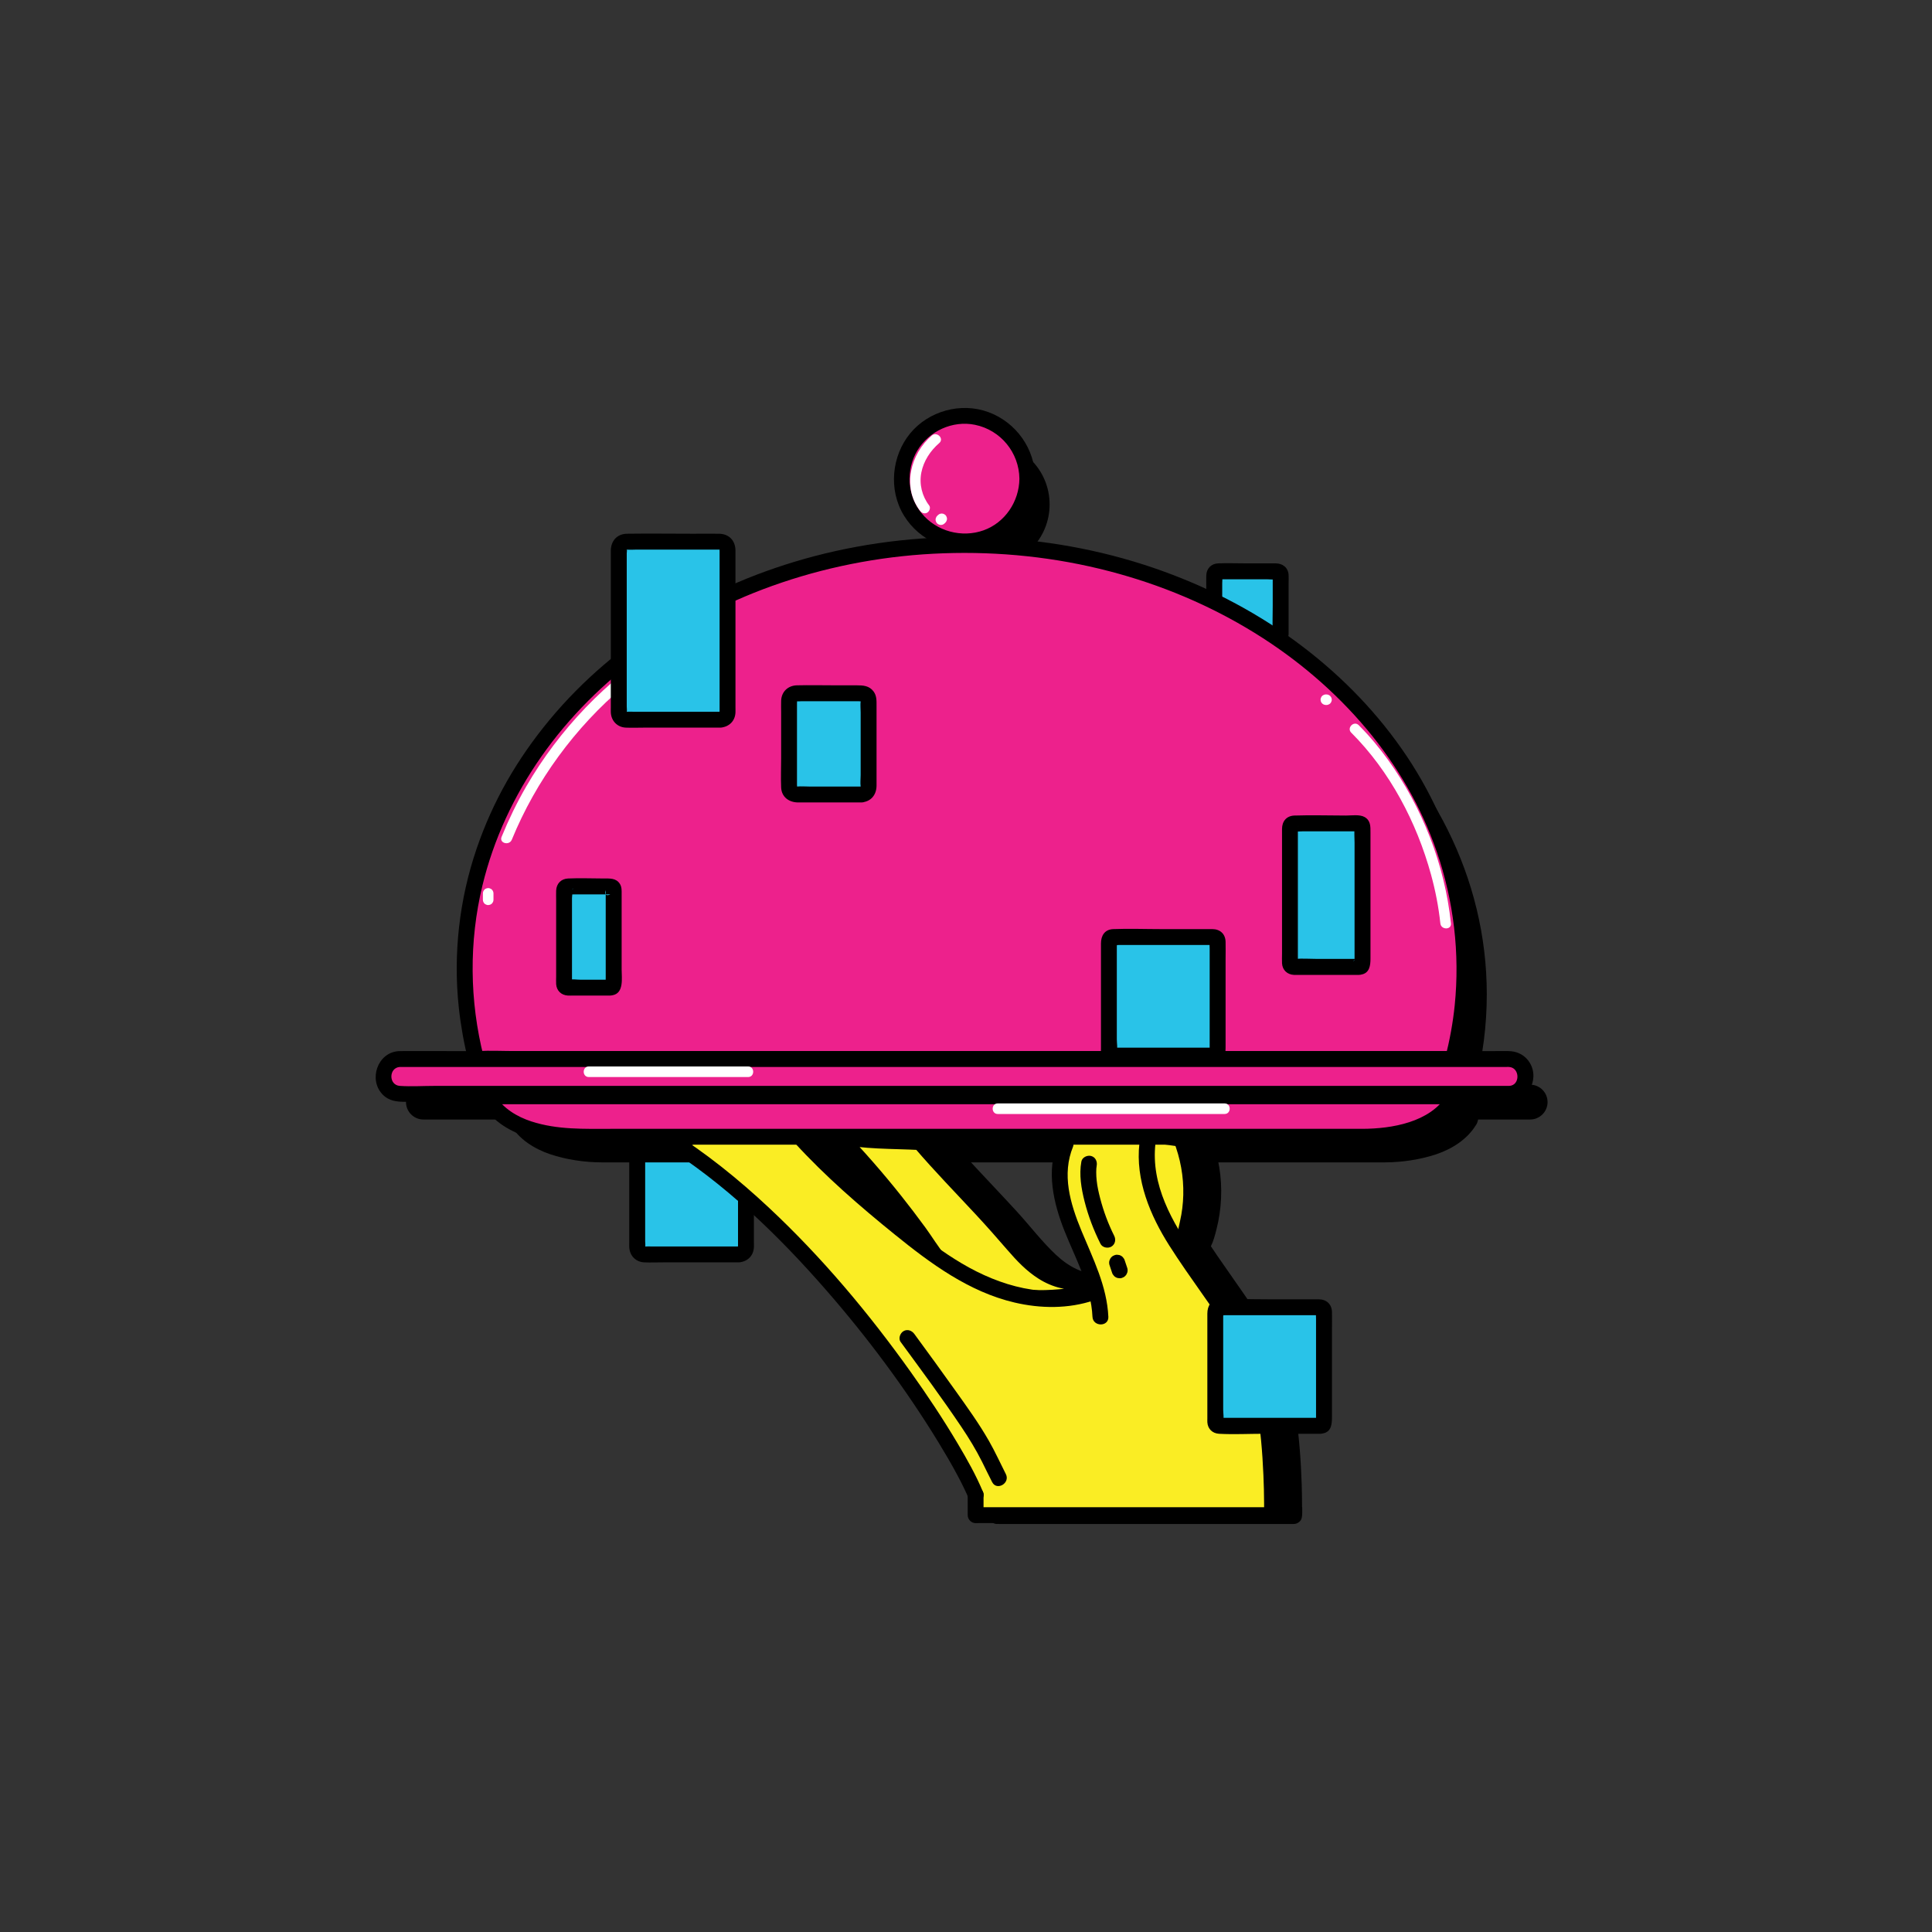
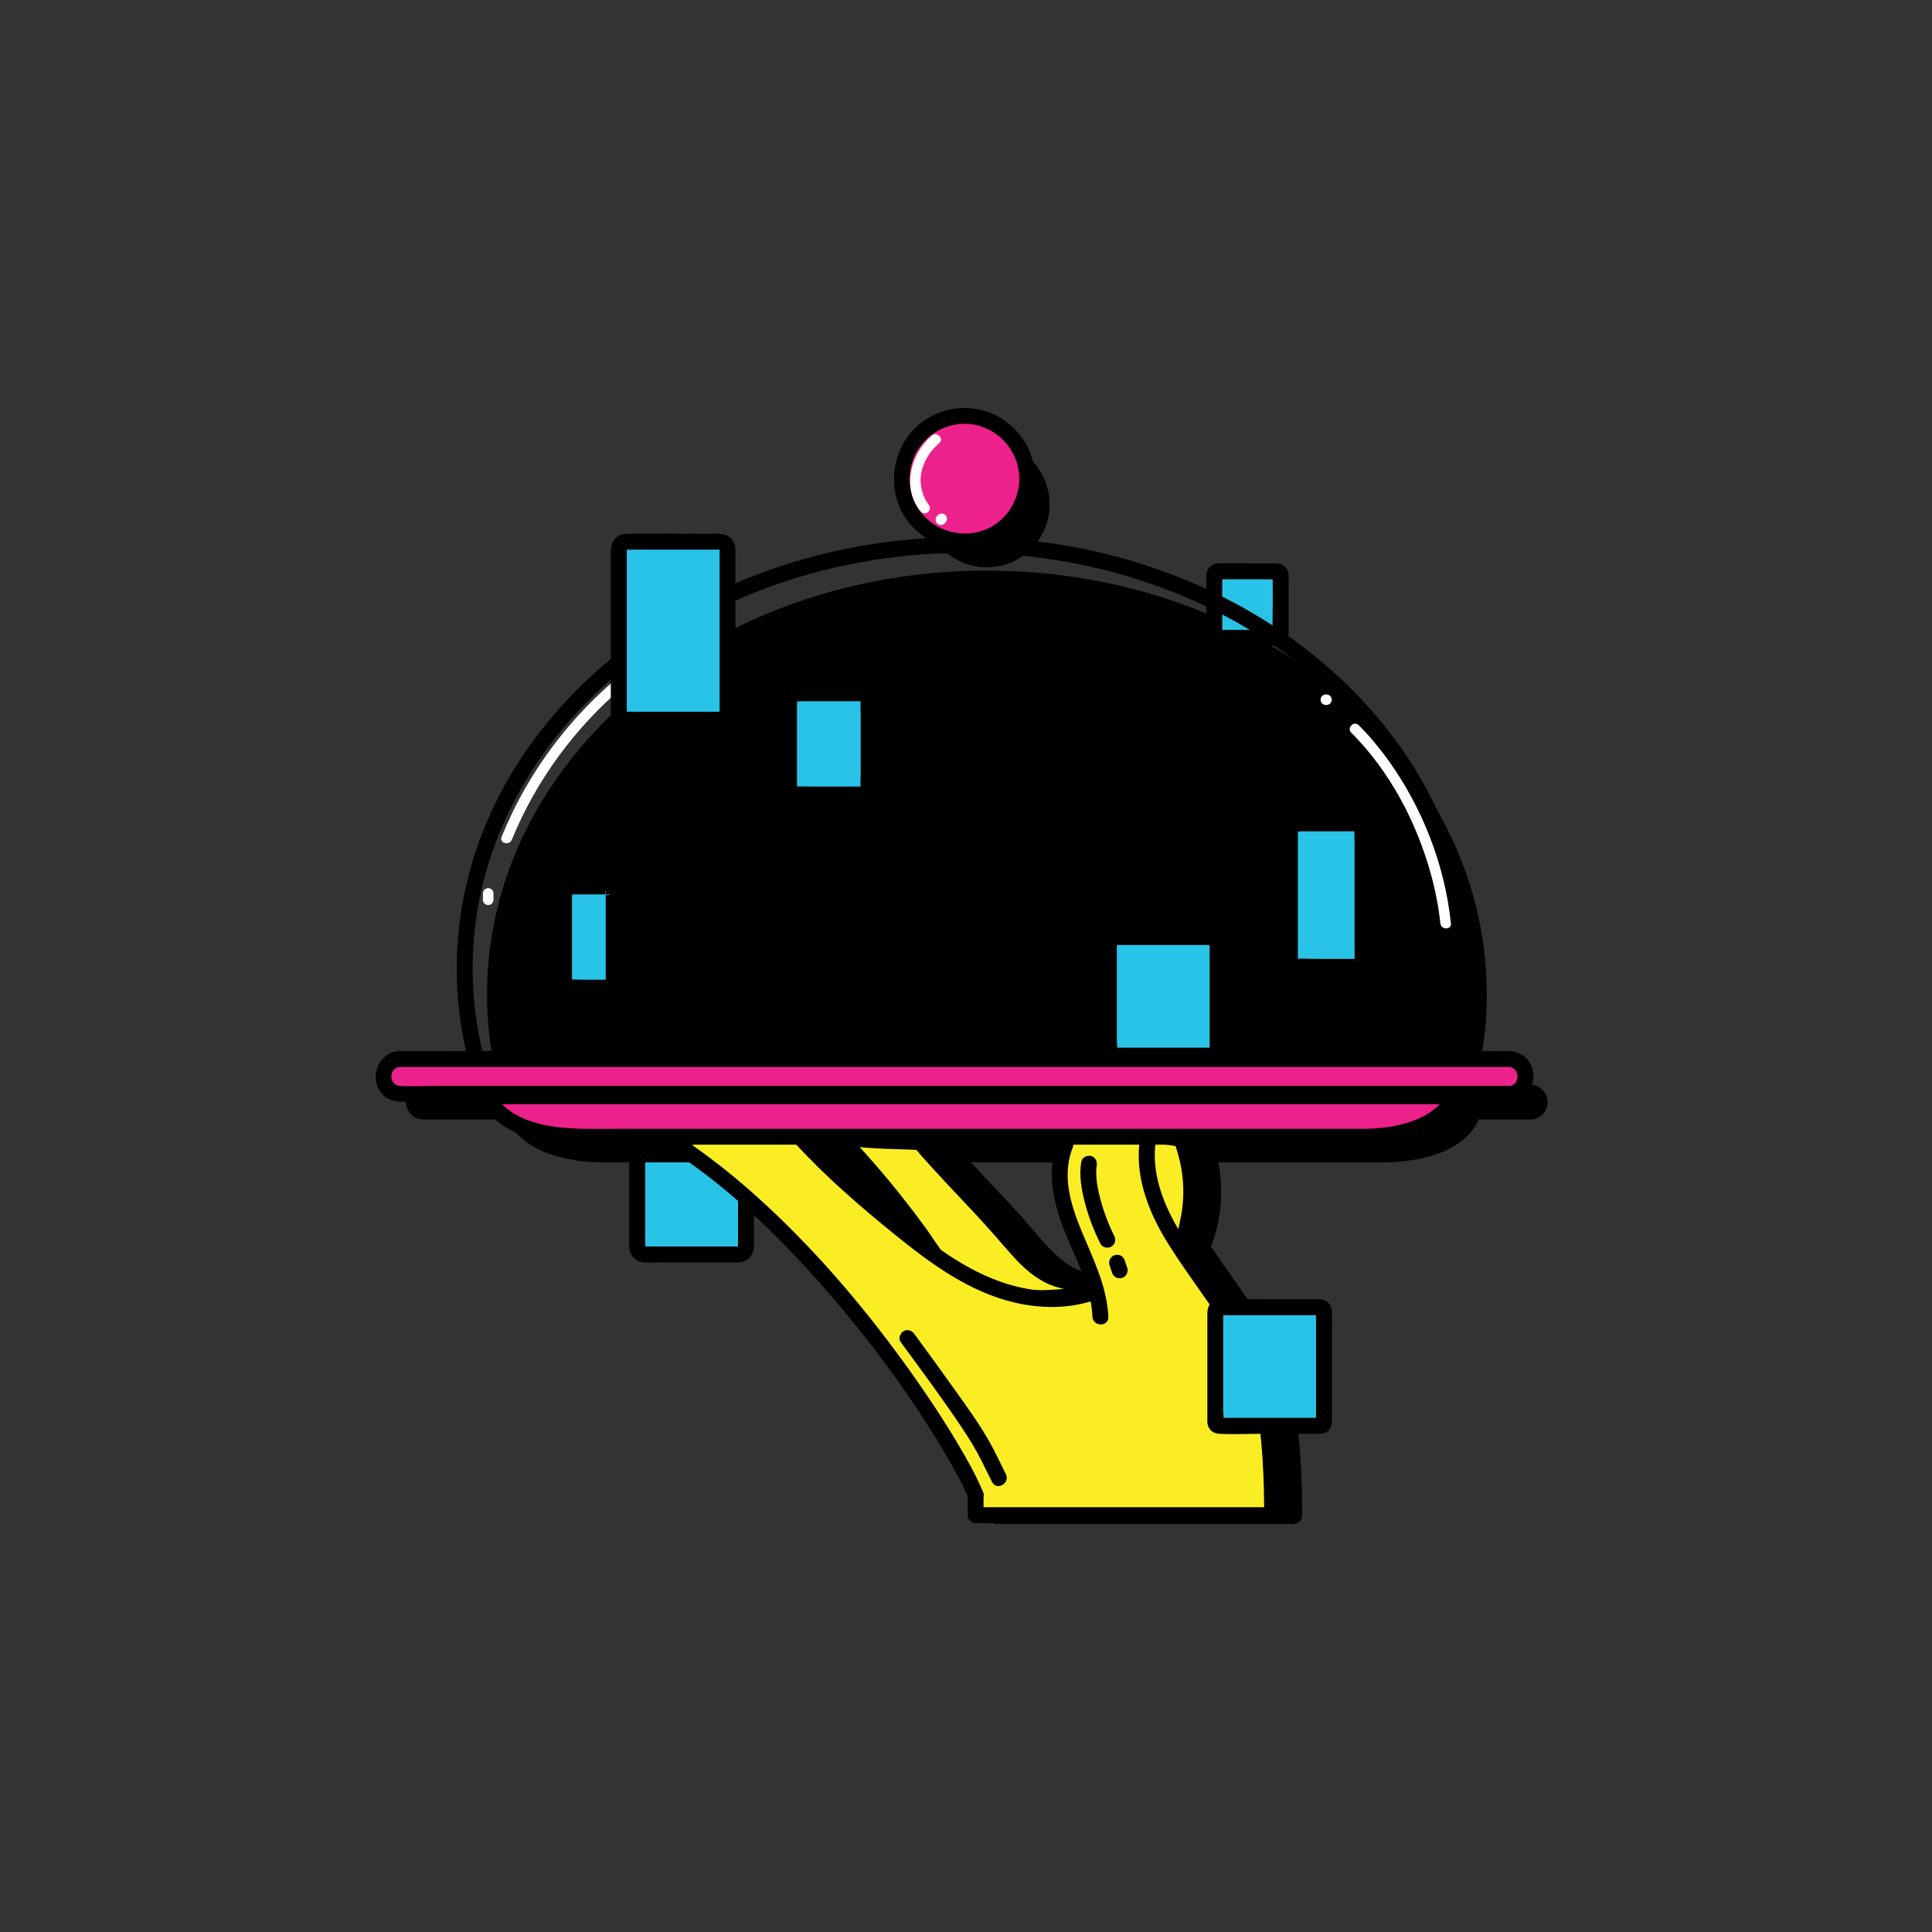
<svg xmlns="http://www.w3.org/2000/svg" id="Layer_1" viewBox="0 0 500 500">
  <rect x="0" y="0" width="500" height="500" fill="#333333" stroke="none" />
  <defs>
    <style>.cls-1{fill:#ed218c;}.cls-2{fill:#fff;}.cls-3{fill:#faed24;}.cls-4{fill:#29c3e8;}</style>
  </defs>
  <g>
    <rect class="cls-4" x="164.9" y="278.58" width="28.14" height="46.07" rx="2" ry="2" />
    <path d="m191.22,322.59c-4.65,0-9.3,0-13.95,0h-8.37c-.66,0-1.33-.04-1.99,0-.34.02.01,0-.02.03.19-.1-.01.41.08.04.1-.41,0-.97,0-1.39v-2.61c0-2.62,0-5.25,0-7.87,0-6.4,0-12.8,0-19.19,0-2.53,0-5.07,0-7.6v-2.4c0-.27.12-.88,0-1.13-.09-.2.02.37-.23.16.05.04.26,0,.33,0,.76.08,1.57,0,2.34,0h8.78c3.09,0,6.17,0,9.26,0h2.84c.25,0,.51.02.77,0,.32-.02,0-.01.02-.03-.2.11.01-.41-.08-.04-.04.16,0,.36,0,.53v2.03c0,2.36,0,4.73,0,7.09,0,10.71,0,21.42,0,32.14,0,.1-.04.3,0,.4.06.13-.01-.13.23-.15-1.11.09-2.05.88-2.05,2.05,0,1.04.94,2.14,2.05,2.05,2.22-.18,3.8-1.7,3.88-3.96.02-.44,0-.89,0-1.33,0-2.14,0-4.27,0-6.41,0-6.67,0-13.35,0-20.02v-14.07c0-2.58-1.64-4.36-4.27-4.39-2.29-.02-4.57,0-6.86,0-5.64,0-11.28-.08-16.92,0-2.64.04-4.21,1.89-4.21,4.44v5.27c0,11.74,0,23.48,0,35.22,0,.43-.02.86,0,1.29.09,2.2,1.66,3.86,3.88,3.96,1.61.07,3.24,0,4.86,0,6.09,0,12.19,0,18.28,0h1.36c2.64,0,2.65-4.11,0-4.11Z" />
  </g>
  <g>
    <path d="m395.99,280.71h-14.16c1.93-7.53,2.95-15.34,2.95-23.36,0-60.57-57.92-109.68-129.37-109.68s-129.37,49.11-129.37,109.68c0,8.02,1.02,15.83,2.95,23.36h-19.41c-2.48,0-4.51,2.03-4.51,4.51s2.03,4.51,4.51,4.51h36.34l-13.22.63c.37.14-.23.59-.59.76,2.25,3.72,6.15,6.2,10.26,7.59,4.11,1.39,8.98,2.11,13.33,2.11h202.71c4.34,0,9.21-.72,13.33-2.11,4.11-1.39,8.01-3.88,10.26-7.59.19-.2.41-.77.54-1.39h13.46c2.48,0,4.51-2.03,4.51-4.51s-2.03-4.51-4.51-4.51Z" />
    <circle cx="255.37" cy="130.55" r="16.27" />
  </g>
  <path d="m336.97,390.03c0-1.94-.03-3.88-.09-5.82-.19-6.03-.64-12.05-1.49-18.03-.85-6.05-2.07-12.24-4.77-17.76-1.89-3.85-4.52-7.42-6.93-10.96-2.84-4.18-5.78-8.29-8.64-12.45-.56-.82-1.12-1.64-1.67-2.48.68-1.37,1.07-2.93,1.43-4.32.68-2.64,1.08-5.38,1.2-8.1.25-5.4-.65-10.88-2.62-15.91-.26-.67-.76-1.44-1.56-1.56-1.91-.27-3.83-.54-5.74-.8-1.65-.23-3.92-1-5.46-.11-.83.48-1.33,1.29-1.66,2.19-4.27-.18-8.57.15-12.76.99-.95.19-1.92.44-2.7,1.01-.16-.83-.86-1.59-1.63-1.8-1.28-.35-2.29.44-2.74,1.56-3.04,7.43-1.13,15.77,1.71,22.94,1.42,3.57,3.12,7.12,4.53,10.75-.09.03-.18.08-.27.12-4.44.74-8.7-1.82-11.82-4.74-3.63-3.4-6.68-7.43-10.03-11.1-3.47-3.8-7.03-7.51-10.53-11.28-1.74-1.87-3.48-3.76-5.17-5.68-.79-.89-1.55-2.07-2.5-2.79-1.06-.8-2.91-.56-4.19-.6-5.94-.21-11.93-.14-17.76-1.44-2.15-.48-3.75,2.08-2.17,3.73,5.34,5.57,10.42,11.39,15.21,17.44.12.16.24.32.36.47-2.96-2.47-5.9-4.96-8.77-7.53-4.67-4.18-9.22-8.5-13.45-13.13-1.34-1.47-3.26-.41-3.68,1.08-7.28.33-14.7.88-21.9,1.09-1.71.05-2.38.7-3.86,1.32-1.9-1.32-3.83-2.61-5.8-3.84-2.44-1.52-4.69,2.34-2.25,3.85,16.08,10.02,29.94,23.41,42.35,37.63,10.76,12.33,20.61,25.55,29.16,39.52,1.67,2.73,3.29,5.5,4.81,8.33.6,1.11,1.17,2.23,1.73,3.36.22.46.44.92.66,1.39.1.22.2.45.3.67.01.03.02.04.03.07v4.87c0,.57.25,1.17.65,1.58.39.39,1.02.68,1.58.65.07,0,.14-.02.21-.03.09.01.18.03.28.03h76.19c.56,0,1.01-.18,1.36-.45.39-.27.69-.66.79-1.17.18-.89.11-1.86.11-2.76Zm-.13,1.57h.02c.03.19.05.39.08.58,0-.21-.05-.4-.1-.58Z" />
  <g>
    <g>
      <path class="cls-3" d="m304.44,323.24c.98-.68,1.47-1.86,1.86-2.99,2.83-8.22,2.61-17.46-.61-25.53-2.63-.37-5.91-.82-8.54-1.19-.32-.05-.66-.09-.95.06-.36.18-.53.6-.65.99-1.55,4.95-.83,10.39,1.02,15.23s4.92,9.17,7.86,13.44Z" />
      <path d="m305.9,324.69c1.94-1.51,2.61-4.32,3.2-6.58.68-2.63,1.08-5.36,1.2-8.07.25-5.39-.65-10.85-2.62-15.87-.24-.62-.7-1.33-1.43-1.43-1.89-.27-3.78-.53-5.68-.79-1.74-.24-4.06-1.03-5.63.04s-1.81,3.52-2.04,5.22c-.27,1.94-.29,3.89-.07,5.84.93,8.07,5.35,14.71,9.85,21.24.63.91,1.8,1.33,2.81.74.9-.53,1.37-1.89.74-2.81-2.87-4.16-5.94-8.37-7.73-13.14-.87-2.32-1.51-4.77-1.67-7.25-.08-1.22-.08-2.45.06-3.66.12-1.03.24-2.51.87-3.36l-.74.74c-.12.09-.23,0,.33.08.38.05.76.11,1.15.16.73.1,1.46.2,2.19.3,1.49.21,2.98.41,4.47.63l-1.43-1.43c1.75,4.46,2.62,9.18,2.5,13.97-.06,2.3-.33,4.57-.85,6.81-.42,1.84-.8,4.51-2.38,5.74-.88.68-.72,2.19,0,2.91.86.86,2.03.68,2.91,0Z" />
    </g>
    <g>
      <path class="cls-3" d="m280.29,331.55c-3.8.77-7.78-.55-10.98-2.73s-5.76-5.16-8.27-8.11c-7.28-8.54-15.62-16.59-22.9-25.13-7.08-.4-14.28-.06-21.19-1.64,9.21,9.59,17.63,19.94,25.12,30.93,7.61,11.14,25.08,12.57,38.32,9.99,1.06-.21,2.25-.56,2.68-1.55s-1.99-2.48-2.79-1.76Z" />
      <path d="m279.74,329.57c-4.53.84-8.89-1.74-12.09-4.71-3.63-3.38-6.66-7.4-9.99-11.06s-7.08-7.57-10.62-11.37c-1.76-1.89-3.5-3.79-5.22-5.73-.79-.9-1.62-2.29-2.66-2.9s-2.91-.37-4.08-.41c-5.89-.2-11.82-.15-17.6-1.44-1.98-.44-3.46,1.91-2,3.43,5.28,5.51,10.31,11.25,15.04,17.23,2.32,2.93,4.57,5.93,6.75,8.98,1.9,2.66,3.6,5.54,5.95,7.84,8.18,7.96,21.05,9.38,31.9,8.25,1.65-.17,3.29-.4,4.92-.69s3.44-.71,4.48-2.18c2.14-3.01-2.42-7.02-5.29-5.05-2.16,1.49-.11,5.05,2.07,3.55-.32.22-.85-.02-.11.31l-.05-.03c.19.19.21.21.07.08l-.08-1.16c.22-.2.18-.2-.11,0-1.08.29-2.16.53-3.27.71-2.38.38-4.78.58-7.18.65-4.95.14-9.93-.33-14.67-1.81-4.27-1.33-8.25-3.58-11.16-7.02-1.94-2.3-3.5-4.96-5.28-7.39-2-2.74-4.06-5.44-6.17-8.1-4.7-5.92-9.68-11.61-14.91-17.07l-2,3.43c7.14,1.59,14.47,1.33,21.73,1.72l-1.45-.6c5.18,6.06,10.76,11.76,16.18,17.61,2.65,2.86,5.22,5.78,7.77,8.73s4.99,5.53,8.13,7.53c3.6,2.3,7.84,3.4,12.08,2.62,1.09-.2,1.71-1.52,1.43-2.53-.32-1.15-1.43-1.64-2.53-1.43Z" />
    </g>
    <path class="cls-3" d="m209.47,293.67c10.17,14.84,24,27.17,39.92,35.57,5.92,3.13,12.23,5.75,18.88,6.5,4.3.49,8.69.19,12.89-.89,1-.26,2.13-.69,2.42-1.68.18-.63-.05-1.3-.28-1.92-2.05-5.32-4.7-10.4-6.43-15.84-1.73-5.43-2.48-11.4-.65-16.8.34-1,.79-2.01,1.61-2.68.8-.65,1.84-.9,2.85-1.1,4.59-.92,9.31-1.23,13.98-.93.74.05,1.54.13,2.09.63.83.75.74,2.04.66,3.16-.74,9.62,3.74,18.87,9.02,26.94,5.28,8.07,11.54,15.64,15.12,24.6,1.85,4.62,2.94,9.51,3.86,14.41,1.48,7.9,2.54,15.89,3.17,23.9.06.72.09,1.52-.36,2.1-.54.69-1.53.76-2.4.78-22.59.54-45.18,1.07-67.76,1.61-1.97.05-5.33.03-5.92-1.85-3.61-11.45-29.87-49.8-36.91-58.35-10.77-13.08-22.81-22.49-36.22-35.45,1.71-.64,2.34-1.39,4.17-1.44,8.66-.26,17.66-1.02,26.32-1.27Z" />
    <path d="m205.69,295.8c7.9,8.64,16.82,16.37,25.91,23.72,9.23,7.48,19.17,14.81,30.95,17.57,6.77,1.59,13.96,1.66,20.59-.57,2.49-.84,1.42-4.81-1.09-3.96-11.28,3.79-23.25.27-33.14-5.59-4.89-2.89-9.41-6.33-13.83-9.89s-8.68-7.16-12.87-10.91c-4.72-4.22-9.33-8.6-13.61-13.28-1.79-1.96-4.69.96-2.91,2.91h0Z" />
    <path d="m286.84,340.79c-.36-7.95-3.96-15-6.94-22.21s-5.14-14.65-2.19-21.84c.42-1.03-.46-2.26-1.43-2.53-1.18-.32-2.1.4-2.53,1.43-3.05,7.42-1.11,15.75,1.73,22.9,2.86,7.21,6.89,14.32,7.25,22.24.12,2.63,4.23,2.65,4.11,0h0Z" />
    <path d="m294.88,295.92c-1.07,9.43,2.78,18.62,7.74,26.44,5.37,8.45,11.55,16.36,16.86,24.86,1.61,2.59,2.71,4.84,3.6,7.68s1.57,5.89,2.1,8.89c1.03,5.92,1.53,11.94,1.79,17.95.11,2.47.17,4.94.18,7.41,0,.71,0,1.42,0,2.14,0,.2-.02.4-.01.6.01.33-.17.39.07-.32l4.04.55s0,0,0,0c-.09-2.64-4.2-2.65-4.11,0,0,0,0,0,0,0,.27,2.22,3.27,2.88,4.04.55.26-.79.1-1.87.1-2.67,0-1.99-.03-3.97-.09-5.96-.19-6.04-.65-12.07-1.5-18.06-.86-6.02-2.08-12.2-4.8-17.69-1.94-3.89-4.6-7.51-7.04-11.09-2.84-4.16-5.76-8.27-8.62-12.42-5.88-8.54-11.42-18.09-10.2-28.86.12-1.1-1.03-2.05-2.05-2.05-1.21,0-1.93.95-2.05,2.05h0Z" />
    <path d="m171.33,296.12c16.13,10.05,30.03,23.49,42.47,37.75,10.75,12.33,20.6,25.54,29.13,39.5,1.66,2.72,3.27,5.46,4.77,8.27.6,1.11,1.18,2.24,1.73,3.38.23.48.46.97.69,1.46.09.2.18.41.27.61.04.09.08.18.12.27.15.34-.2-.49,0,.02.42,1.03,1.36,1.75,2.53,1.43.97-.27,1.86-1.49,1.43-2.53-1.83-4.45-4.23-8.67-6.69-12.81-3.74-6.29-7.8-12.39-12.04-18.34-10.86-15.24-23-29.72-36.68-42.52-7.93-7.42-16.44-14.3-25.67-20.05-2.25-1.4-4.32,2.15-2.07,3.55h0Z" />
    <path d="m250.44,386.84c0,1.76,0,3.52,0,5.28,0,1.07.94,2.1,2.05,2.05s2.05-.9,2.05-2.05c0-1.76,0-3.52,0-5.28,0-1.07-.94-2.1-2.05-2.05s-2.05.9-2.05,2.05h0Z" />
    <path d="m252.98,394.17h76.19c2.64,0,2.65-4.11,0-4.11h-76.19c-2.64,0-2.65,4.11,0,4.11h0Z" />
    <g>
      <path d="m279.86,300.6c-.63,3.42-.02,6.98.82,10.31.96,3.79,2.37,7.49,4.12,10.98.5.99,1.9,1.27,2.81.74,1.01-.59,1.24-1.82.74-2.81-1.55-3.09-2.76-6.36-3.63-9.7-.39-1.51-.74-3.04-.9-4.59-.08-.72-.12-1.44-.12-2.17s.04-1.23.12-1.66c.2-1.09-.3-2.22-1.43-2.53-1-.27-2.33.34-2.53,1.43h0Z" />
      <path d="m287.12,327.33l.66,1.98c.06.27.19.5.37.7.14.22.34.4.58.53.24.15.49.23.76.24.27.06.55.05.82-.04l.49-.21c.31-.18.55-.43.74-.74l.21-.49c.1-.36.1-.73,0-1.09-.22-.66-.44-1.32-.66-1.98-.06-.27-.19-.5-.37-.7-.14-.22-.34-.4-.58-.53-.24-.15-.49-.23-.76-.24-.27-.06-.55-.05-.82.04l-.49.21c-.31.18-.55.43-.74.74l-.21.49c-.1.36-.1.73,0,1.09h0Z" />
    </g>
    <path d="m233.09,347.3c5.32,7.27,10.7,14.51,15.72,21.99,1.97,2.93,3.8,5.93,5.38,9.09.86,1.73,1.69,3.46,2.57,5.18,1.2,2.36,4.75.28,3.55-2.07-1.46-2.87-2.79-5.82-4.39-8.61-2.55-4.46-5.58-8.66-8.56-12.84-3.53-4.96-7.12-9.89-10.72-14.8-.65-.89-1.78-1.34-2.81-.74-.88.52-1.4,1.91-.74,2.81h0Z" />
  </g>
  <g>
    <rect class="cls-4" x="314.25" y="147.86" width="17.19" height="17.19" rx="1" ry="1" />
    <path d="m330.53,163h-13.54c-.42,0-.84,0-1.26,0-.13,0-.42-.06-.55,0,.44-.21,1.01,1.81,1.13.9.04-.3,0-.64,0-.95v-8.02c0-1.32,0-2.65,0-3.97,0-.67.1-1.44,0-2.11s-1.72.97-1.04,1.07c.26.04.55,0,.81,0h3.3c2.84,0,5.68,0,8.52,0,.77,0,1.67.13,2.43,0,.8-.14-1.1-.77-.95-1.11-.06.14,0,.45,0,.6v7.39c0,2.33-.1,4.67,0,7,.04,1.01-.32-.63,1.14-.8-1.1.13-2.05.85-2.05,2.05,0,1.01.94,2.18,2.05,2.05,1.67-.19,2.87-1.23,2.97-2.97.01-.2,0-.39,0-.59v-3.39c0-3.05,0-6.09,0-9.14,0-.73.04-1.48,0-2.21-.1-1.89-1.53-3-3.34-3h-7.74c-2.37,0-4.76-.09-7.14,0-1.83.07-3.04,1.35-3.09,3.16-.02.9,0,1.8,0,2.7,0,3.1,0,6.19,0,9.29,0,.96-.02,1.93,0,2.89.03,1.79,1.16,3.18,3.03,3.26,2.28.09,4.58,0,6.85,0h7.96c.16,0,.33,0,.49,0,2.64,0,2.65-4.11,0-4.11Z" />
  </g>
  <g>
    <rect class="cls-4" x="314.51" y="338.31" width="28.14" height="30.68" rx="1" ry="1" />
    <path d="m341.74,366.94c-7.98,0-15.97,0-23.95,0h-1.88c-1.31,0,.91.11.65,1.09.24-.95,0-2.28,0-3.25,0-4.84,0-9.68,0-14.52,0-2.34,0-4.69,0-7.03v-2.42c0-.41.11-1,0-1.39-.09-.33.54-.72-.57.38-1.01,1.01-.71.48-.34.57.44.11,1.04,0,1.49,0h6.1c4.97,0,9.95,0,14.92,0h2.35c.26,0,.92.13,1.16,0,.11-.06-1.04-1.14-1.08-1.08-.05.07,0,.3,0,.39-.06.54,0,1.13,0,1.67,0,8.68,0,17.37,0,26.05,0,.16-.02.34,0,.5.1.67-.8-.65.6-.88-1.1.18-1.71,1.54-1.43,2.53.32,1.17,1.43,1.61,2.53,1.43,2.44-.4,2.42-2.71,2.42-4.59v-6.13c0-5.36,0-10.73,0-16.09,0-1.54.04-3.08,0-4.61-.05-2.07-1.44-3.3-3.46-3.3h-13.24c-4.12,0-8.27-.16-12.38,0-2.22.09-3.17,1.7-3.17,3.7v5.22c0,5.4,0,10.79,0,16.19v5.65c0,.35-.02.7,0,1.05.1,1.72,1.31,2.89,3.02,2.99,3.81.21,7.7,0,11.51,0h13.91c.28,0,.56,0,.84,0,2.64,0,2.65-4.11,0-4.11Z" />
  </g>
  <g>
    <g>
-       <path class="cls-1" d="m376.06,274.07c1.93-7.53,2.95-15.34,2.95-23.36,0-60.57-57.92-109.68-129.37-109.68s-129.37,49.11-129.37,109.68c0,8.02,1.02,15.83,2.95,23.36h252.85Z" />
      <path d="m378.04,274.62c3.83-15.13,4.01-31.05.4-46.24-2.94-12.35-8.36-24.11-15.63-34.51-7.56-10.82-16.98-20.18-27.61-27.97-11.16-8.17-23.64-14.49-36.72-18.95-13.95-4.76-28.64-7.35-43.36-7.88-14.89-.53-29.91,1.08-44.33,4.86-13.56,3.56-26.66,9.07-38.57,16.47-11.25,6.98-21.51,15.67-29.97,25.87s-14.7,21.1-18.86,33.25c-4.53,13.21-6.15,27.45-4.64,41.34.51,4.64,1.33,9.23,2.47,13.75.22.87,1.09,1.51,1.98,1.51h242.57c3.28,0,6.57.06,9.85,0,.14,0,.28,0,.43,0,2.64,0,2.65-4.11,0-4.11h-242.57c-3.27,0-6.59-.17-9.85,0-.14,0-.28,0-.43,0l1.98,1.51c-3.68-14.52-3.84-29.81-.32-44.37,2.89-11.98,8.17-23.26,15.23-33.34,7.21-10.29,16.3-19.29,26.46-26.66,10.86-7.89,22.95-14.05,35.67-18.35,13.51-4.57,27.67-7.11,41.92-7.61,14.49-.51,29.03,1,43.06,4.67,13.19,3.44,25.87,8.75,37.48,15.92,10.9,6.73,20.77,15.09,29.01,24.91,7.88,9.39,14.18,20.2,18.17,31.8,4.38,12.73,5.97,26.27,4.62,39.67-.46,4.52-1.29,8.99-2.4,13.4-.65,2.56,3.31,3.66,3.96,1.09Z" />
    </g>
    <g>
      <rect class="cls-1" x="99.3" y="274.07" width="295.43" height="9.01" rx="4.51" ry="4.51" />
      <path d="m390.58,281.03c-2.65,0-5.3,0-7.95,0-7.2,0-14.4,0-21.6,0h-31.87c-12.91,0-25.83,0-38.74,0-14.07,0-28.15,0-42.22,0-14.06,0-28.11,0-42.17,0-13.01,0-26.02,0-39.04,0-10.76,0-21.51,0-32.27,0-7.45,0-14.89,0-22.34,0-2.94,0-5.96.2-8.9,0s-2.89-4.69-.03-4.9c.18-.01.37,0,.56,0,1.37,0,2.73,0,4.1,0,6.21,0,12.41,0,18.62,0h29.7c12.42,0,24.83,0,37.25,0,13.89,0,27.79,0,41.68,0h42.6c13.34,0,26.67,0,40.01,0,11.44,0,22.87,0,34.31,0,8.36,0,16.72,0,25.08,0h12.46c.24,0,.49-.02.74,0,2.83.19,2.9,4.77.03,4.9-2.63.13-2.65,4.24,0,4.11,5.36-.26,8.2-6.71,4.75-10.88-1.25-1.51-3.06-2.22-4.98-2.24-1.15-.02-2.3,0-3.45,0-5.97,0-11.95,0-17.92,0-9.84,0-19.67,0-29.51,0-12.53,0-25.07,0-37.6,0-14.1,0-28.21,0-42.31,0-14.4,0-28.8,0-43.2,0h-40.82c-11.54,0-23.08,0-34.62,0h-25.03c-3.98,0-7.96-.02-11.93,0-.3,0-.6,0-.9.02-5.35.4-7.73,7.32-4.11,11.15,1.7,1.8,3.8,1.96,6.03,1.96h14.5c9,0,17.99,0,26.99,0,12.03,0,24.05,0,36.08,0,13.84,0,27.69,0,41.53,0s28.85,0,43.28,0c13.87,0,27.75,0,41.62,0,12.18,0,24.36,0,36.54,0,9.22,0,18.45,0,27.67,0h15.44c.66,0,1.32,0,1.98,0,2.64,0,2.65-4.11,0-4.11Z" />
    </g>
    <g>
      <path class="cls-1" d="m375.64,283.72H126.93c.37.14-.23.59-.59.76,2.25,3.72,6.14,6.2,10.26,7.59,4.11,1.39,8.98,2.11,13.33,2.11h202.71c4.34,0,9.21-.72,13.33-2.11,4.11-1.39,8.01-3.88,10.26-7.59-.36-.17-.96-.62-.59-.76Z" />
      <path d="m375.64,281.66H126.93c-1.77,0-2.72,2.25-1.45,3.51l.12.12-.53-2-.06.16.53-.91c.02.1-.05.16-.23.16-.95.53-1.32,1.88-.74,2.81,5.99,9.6,18.39,10.73,28.68,10.73h192.12c7.77,0,15.6.19,22.94-2.87,3.93-1.64,7.41-4.2,9.69-7.85.58-.93.21-2.28-.74-2.81-.18,0-.25-.06-.23-.16l.53.91-.06-.16-.53,2,.12-.12c1.88-1.87-1.03-4.77-2.91-2.91l-.12.12c-.49.48-.77,1.33-.53,2,.32.88.84,1.42,1.65,1.87l-.74-2.81c-4.38,7.01-14.23,8.66-21.83,8.69-1.33,0-2.66,0-3.98,0h-190.57c-6.93,0-13.81.27-20.53-1.91-3.75-1.22-7.31-3.38-9.43-6.78l-.74,2.81c.81-.45,1.33-.99,1.65-1.87.25-.67-.04-1.52-.53-2l-.12-.12-1.45,3.51h248.71c2.64,0,2.65-4.11,0-4.11Z" />
    </g>
    <path class="cls-2" d="m132.45,217.33c6.27-15.33,16.35-29.04,28.99-39.74,3.6-3.05,7.42-5.82,11.4-8.34,1.49-.94.11-3.31-1.38-2.37-14.51,9.16-26.71,21.86-35.3,36.71-2.42,4.18-4.52,8.53-6.35,13-.67,1.63,1.98,2.34,2.64.73h0Z" />
    <path class="cls-2" d="m124.97,231.21v1.65c0,.35.15.72.4.97.12.13.27.23.44.28.16.09.34.13.53.12.35-.02.72-.13.97-.4s.4-.6.4-.97v-1.65c0-.35-.15-.72-.4-.97-.12-.13-.27-.23-.44-.28-.16-.09-.34-.13-.53-.12-.35.02-.72.13-.97.4s-.4.6-.4.97h0Z" />
    <path class="cls-2" d="m349.7,189.61c10,10,16.94,23.2,20.66,36.78,1.13,4.12,1.95,8.32,2.4,12.57.18,1.74,2.92,1.75,2.74,0-1.59-15.14-7.4-30.01-16.31-42.35-2.29-3.16-4.79-6.17-7.55-8.93-1.25-1.25-3.18.69-1.94,1.94h0Z" />
    <path class="cls-2" d="m343.29,179.72h-.16c-.19,0-.36.03-.53.12-.17.06-.32.15-.44.28-.13.12-.23.27-.28.44-.09.16-.13.34-.12.53l.05.36c.07.23.18.43.35.6l.28.21c.21.12.44.19.69.19h.16c.19,0,.36-.03.53-.12.17-.06.32-.15.44-.28.13-.12.23-.27.28-.44.09-.16.13-.34.12-.53l-.05-.36c-.07-.23-.18-.43-.35-.6l-.28-.21c-.21-.12-.44-.19-.69-.19h0Z" />
-     <path class="cls-2" d="m152.39,278.74h41.21c1.76,0,1.77-2.74,0-2.74h-41.21c-1.76,0-1.77,2.74,0,2.74h0Z" />
-     <path class="cls-2" d="m258.23,288.3h58.69c1.76,0,1.77-2.74,0-2.74h-58.69c-1.76,0-1.77,2.74,0,2.74h0Z" />
  </g>
  <g>
    <rect class="cls-4" x="160.14" y="140.18" width="28.14" height="46.07" rx="2" ry="2" />
    <path d="m186.45,184.2c-4.65,0-9.3,0-13.95,0h-8.37c-.66,0-1.33-.04-1.99,0-.34.02.01,0-.02.03.19-.1-.01.41.08.04.1-.41,0-.97,0-1.39v-2.61c0-2.62,0-5.25,0-7.87,0-6.4,0-12.8,0-19.19v-7.6c0-.8,0-1.6,0-2.4,0-.27.12-.88,0-1.13-.09-.2.02.37-.23.16.05.04.26,0,.33,0,.76.08,1.57,0,2.34,0,2.93,0,5.85,0,8.78,0h9.26c.95,0,1.89,0,2.84,0,.25,0,.51.02.77,0,.32-.02,0-.01.02-.03-.2.11.01-.41-.08-.04-.04.16,0,.36,0,.53v2.03c0,2.36,0,4.73,0,7.09,0,10.71,0,21.42,0,32.14,0,.1-.04.3,0,.4.06.13-.01-.13.23-.15-1.11.09-2.05.88-2.05,2.05,0,1.04.94,2.14,2.05,2.05,2.22-.18,3.8-1.7,3.88-3.96.02-.44,0-.89,0-1.33v-6.41c0-6.67,0-13.35,0-20.02v-14.07c0-2.58-1.64-4.36-4.27-4.39-2.29-.02-4.57,0-6.86,0-5.64,0-11.28-.08-16.92,0-2.64.04-4.21,1.89-4.21,4.44v5.27c0,11.74,0,23.48,0,35.22,0,.43-.02.86,0,1.29.09,2.2,1.66,3.86,3.88,3.96,1.61.07,3.24,0,4.86,0,6.09,0,12.19,0,18.28,0h1.36c2.64,0,2.65-4.11,0-4.11Z" />
  </g>
  <g>
    <rect class="cls-4" x="204.19" y="179.42" width="20.58" height="26.2" rx="2" ry="2" />
    <path d="m222.95,203.56h-7.67c-1.9,0-3.81,0-5.71,0-1.1,0-2.26-.11-3.35,0-.43.04.2-.01.04.22.07-.1,0-.51,0-.63v-3.63c0-3.77,0-7.55,0-11.32v-4.72c0-.52,0-1.03,0-1.55,0-.14.07-.55,0-.66.15.23-.45.14-.06.21.37.07.82,0,1.2,0h4.86c3.34,0,6.69,0,10.03,0,.12,0,.58.08.68,0-.25.2-.16-.51-.23-.02-.12.94,0,1.99,0,2.94v11.05c0,1.71,0,3.41,0,5.12,0,.96-.14,2.04,0,2.99.06.41-.07.03.23,0-1.11.09-2.05.88-2.05,2.05,0,1.04.94,2.14,2.05,2.05,2.45-.2,3.86-1.95,3.88-4.33,0-1.24,0-2.49,0-3.73v-12.35c0-1.56,0-3.12,0-4.68,0-1.3.05-2.53-.79-3.65-1.12-1.49-2.72-1.56-4.38-1.56h-5.37c-3.35,0-6.72-.08-10.08,0-2.3.06-3.98,1.65-4.07,3.97-.04.96,0,1.93,0,2.9v11.97c0,2.52-.11,5.07,0,7.59s2.07,3.88,4.42,3.88h4.5c3.72,0,7.44,0,11.16,0h.73c2.64,0,2.65-4.11,0-4.11Z" />
  </g>
  <g>
    <rect class="cls-4" x="145.97" y="229.41" width="12.83" height="26.2" rx="1" ry="1" />
    <path d="m157.89,253.55h-7.6c-1,0-2.28-.22-3.25,0-.7.16.86,1.71.99,1.01.05-.25,0-.55,0-.8,0-5.88,0-11.76,0-17.65v-3.7c0-.46.21-1.57,0-1.99-.12-.24,1.16-1.26-.57.47-1.04,1.05-.72.48-.36.57.43.11,1.03,0,1.47,0h4.61c1.38,0,2.77,0,4.15,0,.13,0,.29.03.42,0,.78-.18-1.74,1.1-.99-1.13-.05.14,0,.37,0,.51v6.9c0,3.72,0,7.44,0,11.16v4.09c0,.41-.02.84,0,1.25.05,1.06-.26-.48.6-.62-1.1.18-1.71,1.54-1.43,2.53.32,1.17,1.43,1.61,2.53,1.43,3.07-.5,2.42-4.43,2.42-6.66v-10.57c0-2.97,0-5.94,0-8.9,0-.93.07-1.87-.46-2.71-.97-1.53-2.63-1.39-4.19-1.39-3.05,0-6.13-.14-9.18,0-1.84.08-3.04,1.3-3.12,3.14-.03.82,0,1.65,0,2.48,0,6.59,0,13.18,0,19.76,0,.65-.04,1.31,0,1.95.11,1.71,1.32,2.87,3.02,2.97.48.03.97,0,1.46,0,3.16,0,6.33,0,9.49,0,2.64,0,2.65-4.11,0-4.11Z" />
  </g>
  <g>
    <rect class="cls-4" x="286.98" y="242.51" width="28.14" height="30.68" rx="1" ry="1" />
    <path d="m314.21,271.13c-7.98,0-15.97,0-23.95,0h-1.88c-1.31,0,.91.11.65,1.09.24-.95,0-2.28,0-3.25,0-4.84,0-9.68,0-14.52v-7.03c0-.81,0-1.62,0-2.42,0-.41.11-1,0-1.39-.09-.33.54-.72-.57.38-1.01,1.01-.71.48-.34.57.44.11,1.04,0,1.49,0h6.1c4.97,0,9.95,0,14.92,0h2.35c.26,0,.92.13,1.16,0,.11-.06-1.04-1.14-1.08-1.08-.05.07,0,.3,0,.39-.06.54,0,1.13,0,1.67,0,8.68,0,17.37,0,26.05,0,.16-.02.34,0,.5.1.67-.8-.65.6-.88-1.1.18-1.71,1.54-1.43,2.53.32,1.17,1.43,1.61,2.53,1.43,2.44-.4,2.42-2.71,2.42-4.59v-6.13c0-5.36,0-10.73,0-16.09,0-1.54.04-3.08,0-4.61-.05-2.07-1.44-3.3-3.46-3.3h-13.24c-4.12,0-8.27-.16-12.38,0-2.22.09-3.17,1.7-3.17,3.7v5.22c0,5.4,0,10.79,0,16.19v5.65c0,.35-.02.7,0,1.05.1,1.72,1.31,2.89,3.02,2.99,3.81.21,7.7,0,11.51,0h13.91c.28,0,.56,0,.84,0,2.64,0,2.65-4.11,0-4.11Z" />
  </g>
  <g>
    <rect class="cls-4" x="333.82" y="213.08" width="18.78" height="37.13" rx="1" ry="1" />
    <path d="m351.69,248.16c-3.65,0-7.3,0-10.94,0-1.83,0-3.73-.15-5.55,0-.08,0-.36-.05-.42,0,.26-.2.86,1.48,1.11,1.06.1-.17,0-.69,0-.88,0-8.51,0-17.02,0-25.52v-5.79c0-.62,0-1.23,0-1.85,0-.27.1-.77,0-1.02-.11-.29.75-.91-.57.42-.89.89-.71.5-.26.57.63.1,1.37,0,2.01,0h6.84c2.17,0,4.33,0,6.5,0,.21,0,1.11.14,1.27,0-.29.25-.86-1.54-1.12-1.06-.04.08,0,.28,0,.37-.12,1.17,0,2.41,0,3.58,0,2.04,0,4.08,0,6.12,0,8.22,0,16.44,0,24.66,0,.12-.02.25,0,.37.11.6-1.15-.65.6-.93-1.1.18-1.71,1.54-1.43,2.53.32,1.17,1.43,1.61,2.53,1.43,2.18-.35,2.42-2.36,2.42-4.11v-4.95c0-5.07,0-10.14,0-15.21,0-4.17,0-8.35,0-12.52,0-1.53.06-3.08-1.52-3.98-1.28-.73-3.4-.39-4.81-.39-4.44,0-8.91-.15-13.35,0-2.07.07-3.21,1.5-3.21,3.47v3.98c0,9.44,0,18.87,0,28.31,0,.83-.05,1.68,0,2.5.11,1.74,1.35,2.89,3.07,2.98.58.03,1.17,0,1.75,0,4.64,0,9.29,0,13.93,0h1.17c2.64,0,2.65-4.11,0-4.11Z" />
  </g>
  <g>
    <g>
      <circle class="cls-1" cx="249.6" cy="123.91" r="16.27" />
      <path d="m263.82,123.91c-.06,5.85-3.7,11.35-9.28,13.34s-12.14.32-16-4.39c-3.75-4.56-4.16-11.22-1.14-16.26s9.13-7.85,14.93-6.66c6.64,1.36,11.42,7.19,11.49,13.96.03,2.64,4.13,2.65,4.11,0-.07-7.72-4.91-14.59-12.15-17.25-7.09-2.61-15.44-.31-20.23,5.51s-5.68,14.61-1.62,21.25c4.02,6.58,11.8,9.91,19.35,8.45,8.49-1.65,14.57-9.42,14.65-17.95.03-2.64-4.08-2.65-4.11,0Z" />
    </g>
    <path class="cls-2" d="m241.14,112.72c-5.51,4.76-7.74,13.33-3.04,19.46.45.59,1.17.89,1.87.49.58-.33.94-1.29.49-1.87-1.84-2.4-2.61-5.51-2.02-8.5s2.32-5.64,4.64-7.64c1.34-1.15-.61-3.08-1.94-1.94h0Z" />
    <path class="cls-2" d="m242.75,133.3l-.22.22c-.13.12-.23.27-.28.44-.09.16-.13.34-.12.53,0,.19.03.36.12.53.06.17.15.32.28.44l.28.21c.21.12.44.19.69.19l.36-.05c.23-.07.43-.18.6-.35l.22-.22c.13-.12.23-.27.28-.44.09-.16.13-.34.12-.53,0-.19-.03-.36-.12-.53-.06-.17-.15-.32-.28-.44l-.28-.21c-.21-.12-.44-.19-.69-.19l-.36.05c-.23.07-.43.18-.6.35h0Z" />
  </g>
</svg>